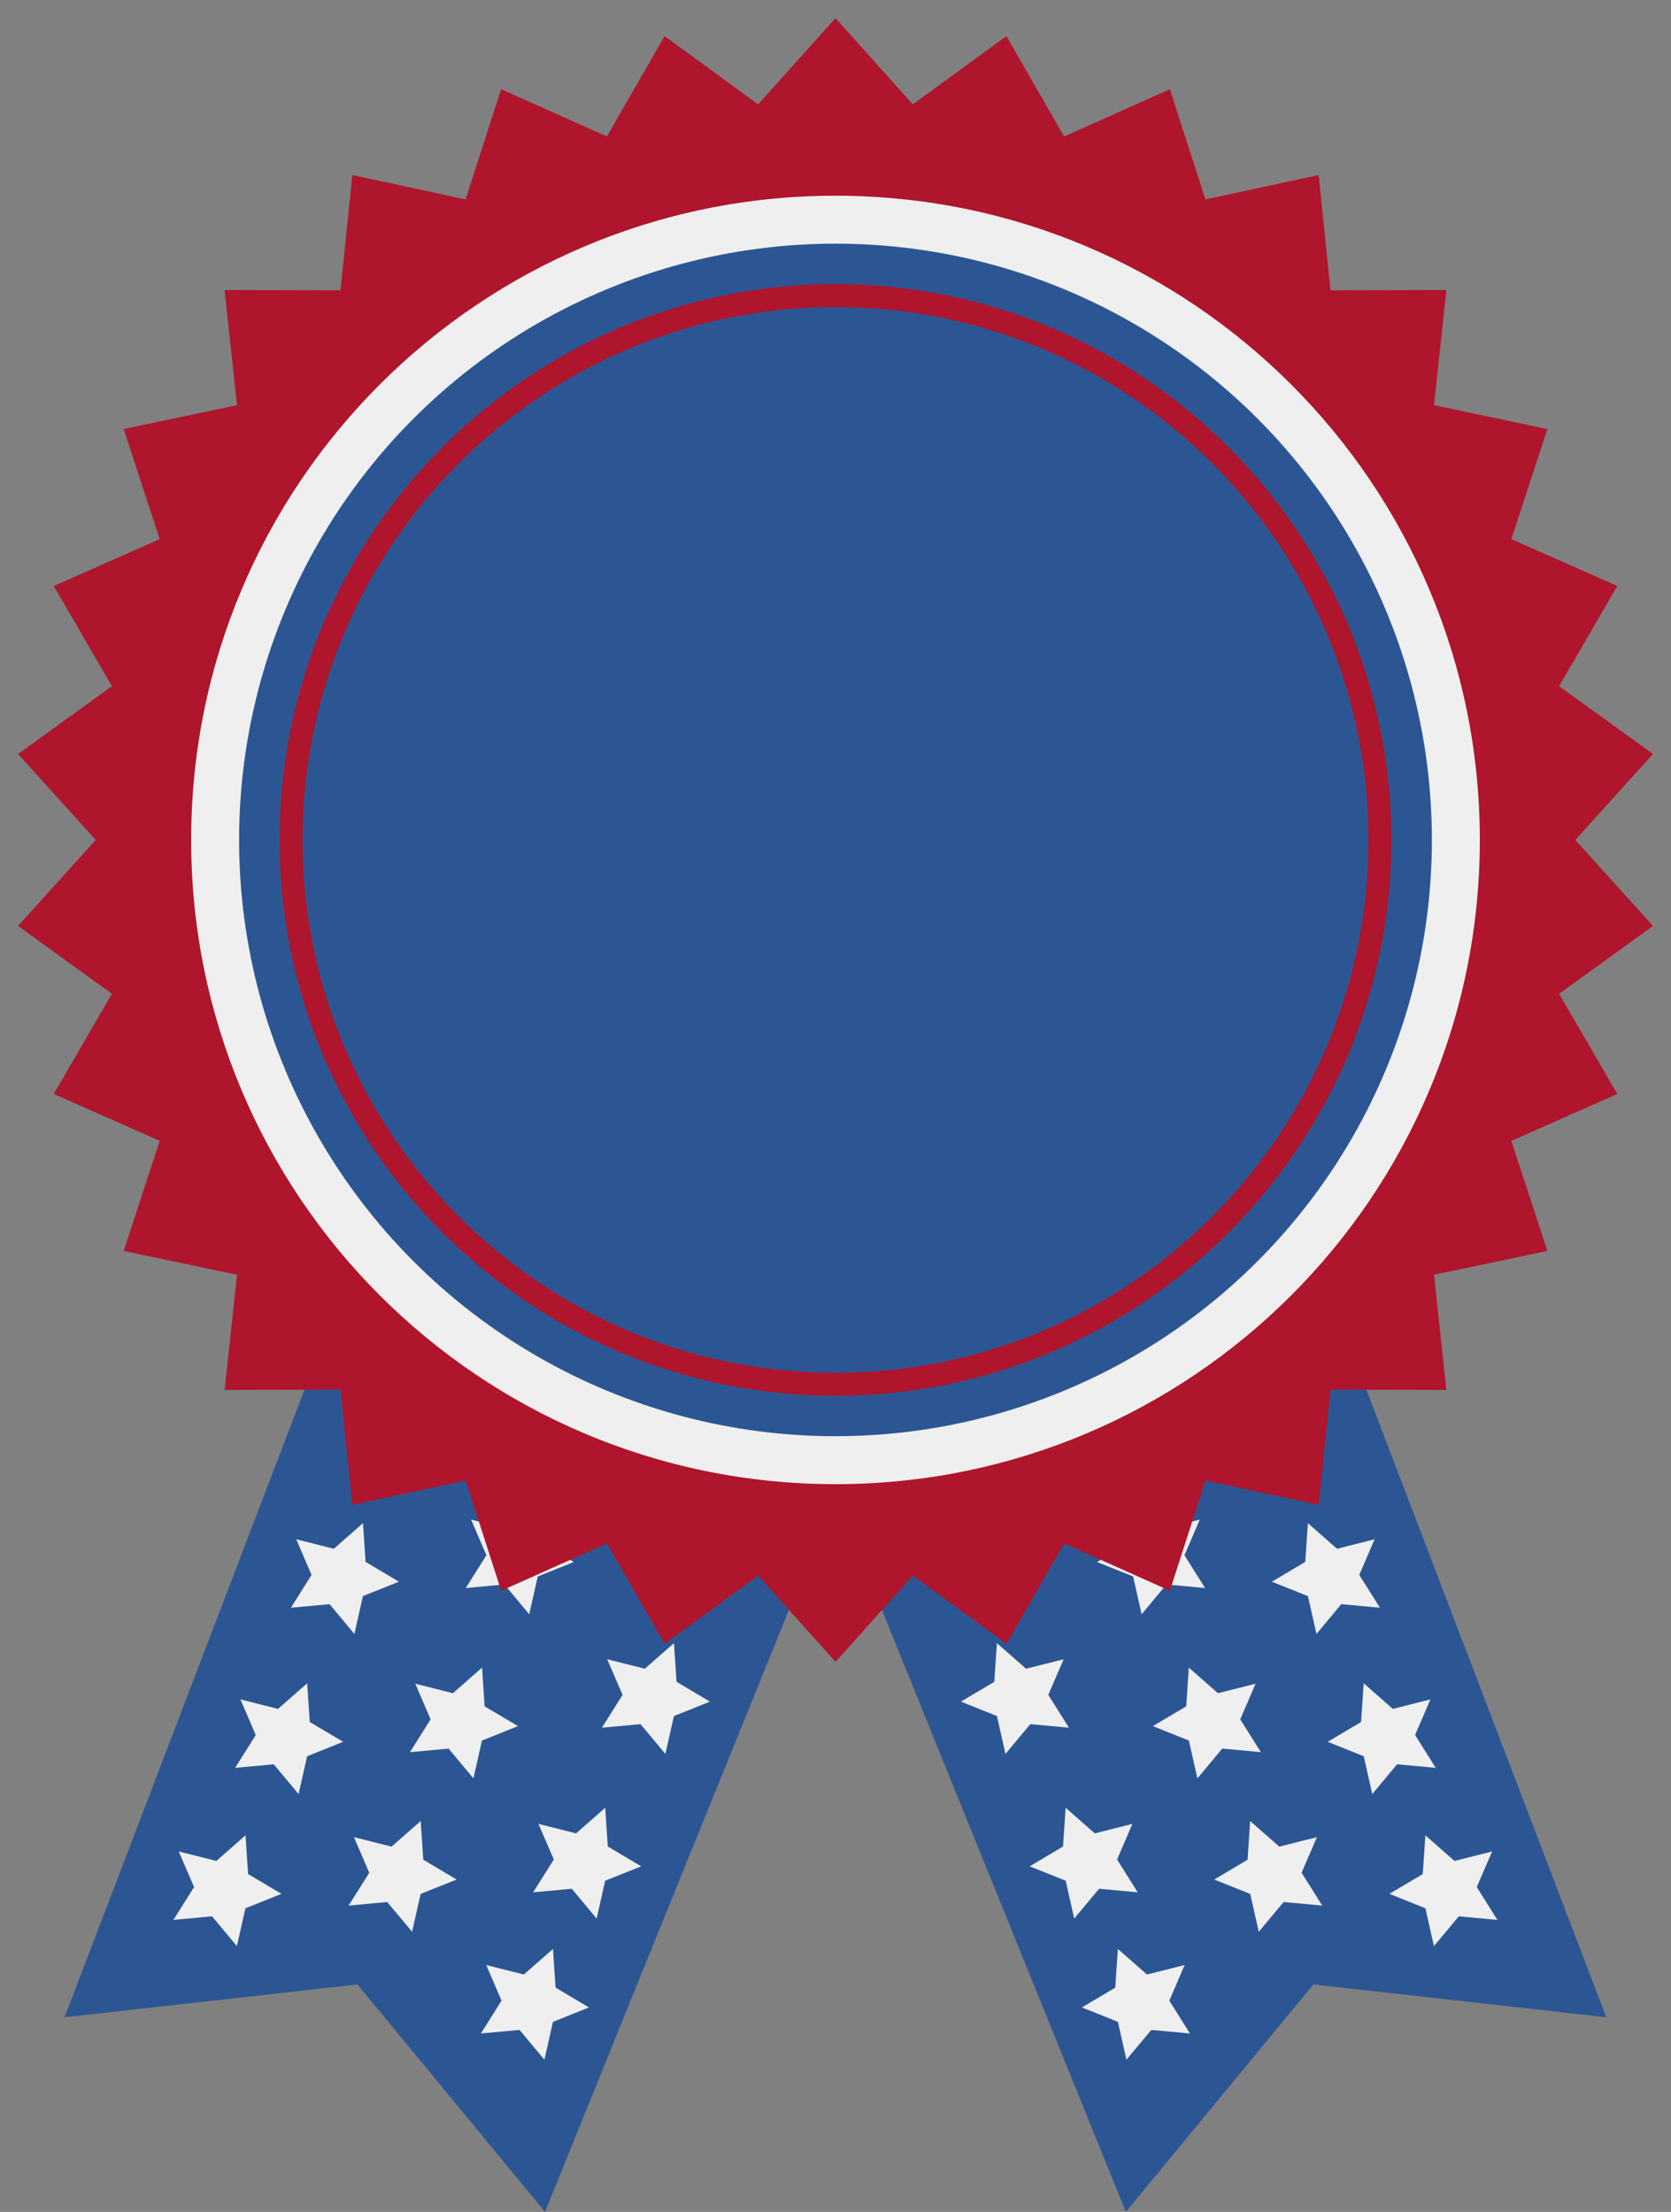
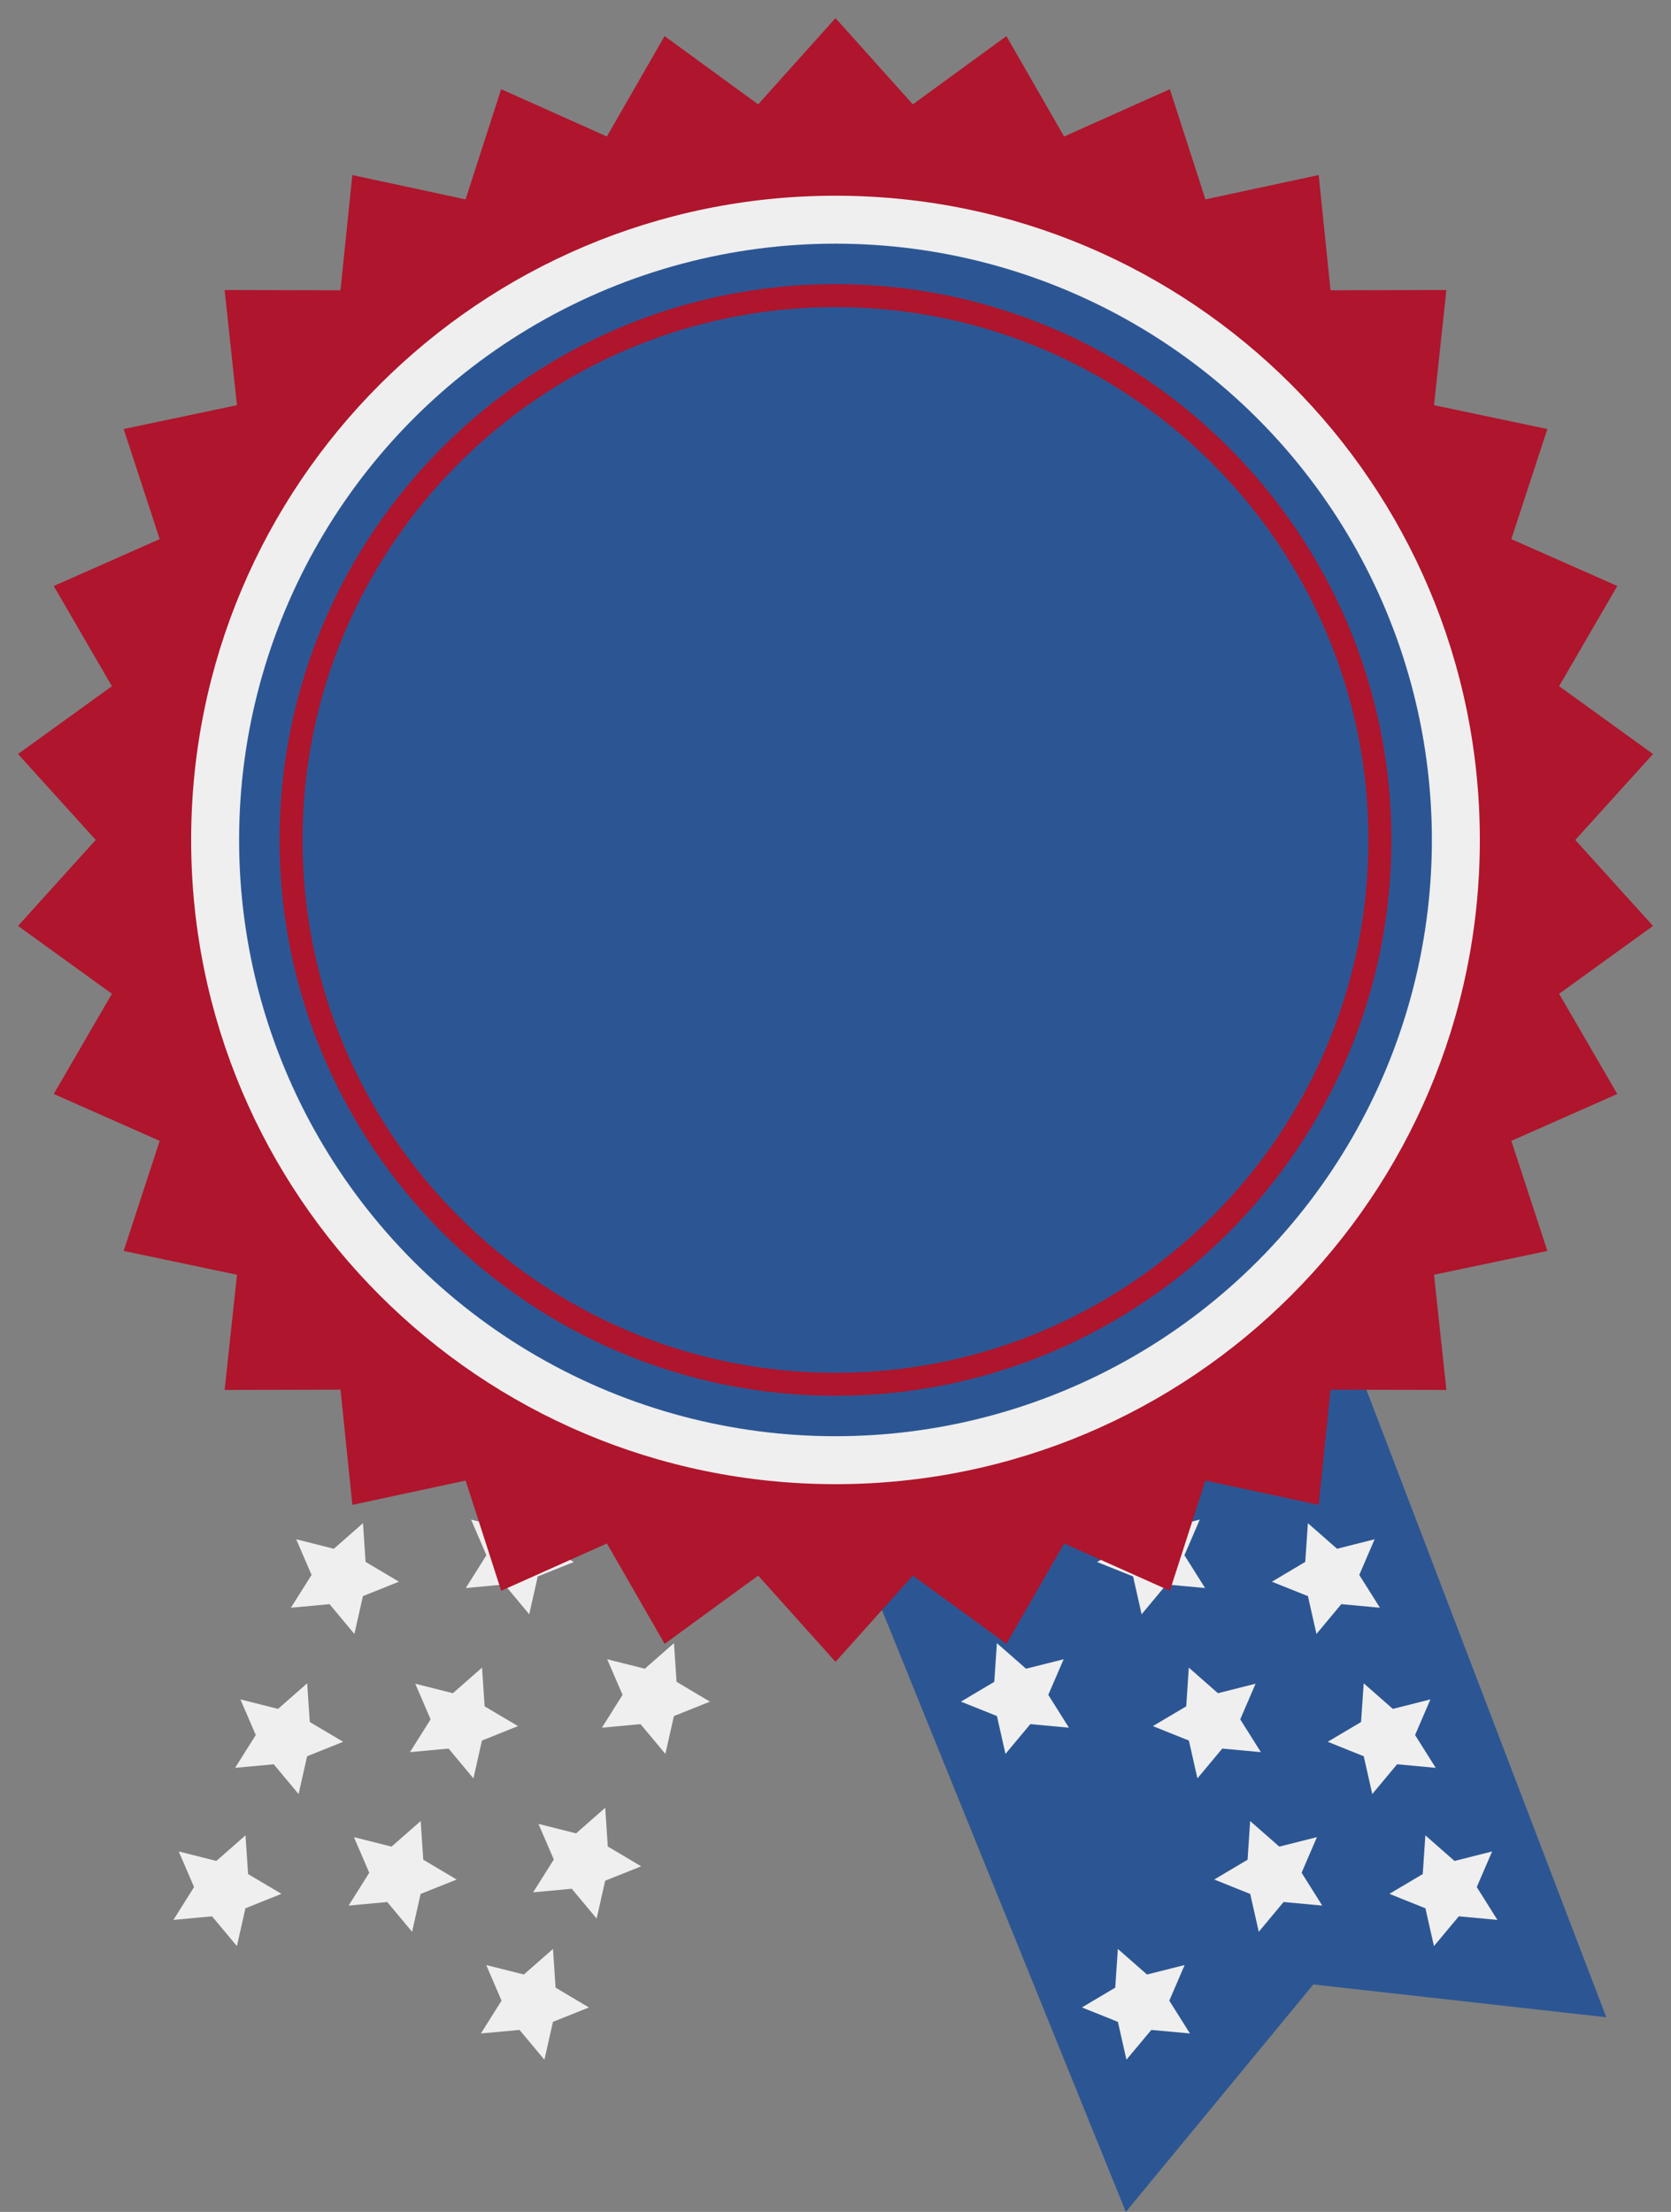
<svg xmlns="http://www.w3.org/2000/svg" enable-background="new -2.124 -2.136 364.131 482.089" height="482.09px" id="Layer_1" version="1.1" viewBox="-2.124 -2.136 364.131 482.089" width="364.13px" x="0px" xml:space="preserve" y="0px">
  <rect x="-2.124" y="-2.136" width="364.131" height="482.089" fill="#808080" stroke="none" />
  <g id="change1">
-     <polygon fill="#2C5693" points="116.64 479.95 75.78 430.38 11.942 437.53 70.441 284.48 174.76 336.49" />
-   </g>
+     </g>
  <g fill="#EFEFEF" id="change3_2_">
    <polygon fill="inherit" points="96.564 366.9 102.92 361.32 103.48 369.76 110.75 374.07 102.9 377.22 101.04 385.46 95.627 378.97 87.209 379.75 91.711 372.6 88.368 364.83" />
    <polygon fill="inherit" points="108.72 331.13 115.08 325.55 115.64 333.99 122.91 338.31 115.06 341.45 113.2 349.7 107.79 343.2 99.37 343.98 103.87 336.83 100.53 329.06" />
    <polygon fill="inherit" points="83.196 400.34 89.548 394.76 90.113 403.19 97.382 407.51 89.535 410.65 87.675 418.9 82.259 412.41 73.841 413.19 78.343 406.03 75 398.27" />
    <polygon fill="inherit" points="58.463 370.32 64.815 364.74 65.379 373.18 72.649 377.49 64.801 380.64 62.941 388.88 57.526 382.39 49.107 383.17 53.609 376.02 50.266 368.25" />
    <polygon fill="inherit" points="45.02 403.46 51.372 397.88 51.937 406.32 59.206 410.63 51.358 413.78 49.499 422.02 44.083 415.53 35.665 416.31 40.167 409.15 36.823 401.39" />
    <polygon fill="inherit" points="70.623 335.42 76.975 329.84 77.54 338.28 84.809 342.6 76.961 345.74 75.102 353.99 69.686 347.49 61.268 348.27 65.77 341.12 62.426 333.35" />
    <polygon fill="inherit" points="112.03 428.21 118.38 422.64 118.94 431.07 126.21 435.39 118.37 438.53 116.51 446.78 111.09 440.29 102.67 441.06 107.17 433.91 103.83 426.15" />
    <polygon fill="inherit" points="123.41 397.45 129.76 391.87 130.32 400.31 137.6 404.63 129.75 407.77 127.89 416.02 122.47 409.52 114.05 410.3 118.56 403.15 115.21 395.38" />
    <polygon fill="inherit" points="138.39 361.56 144.74 355.99 145.31 364.42 152.58 368.74 144.73 371.88 142.87 380.13 137.45 373.64 129.04 374.42 133.54 367.26 130.19 359.5" />
  </g>
  <g id="change1_3_">
    <polygon fill="#2C5693" points="185.09 336.49 289.41 284.48 347.91 437.53 284.07 430.38 243.21 479.95" />
  </g>
  <g fill="#EFEFEF" id="change3_1_">
    <polygon fill="inherit" points="263.28 366.9 256.93 361.32 256.37 369.76 249.1 374.07 256.95 377.22 258.81 385.46 264.22 378.97 272.64 379.75 268.14 372.6 271.48 364.83" />
    <polygon fill="inherit" points="251.12 331.13 244.77 325.55 244.21 333.99 236.94 338.31 244.79 341.45 246.65 349.7 252.06 343.2 260.48 343.98 255.98 336.83 259.32 329.06" />
    <polygon fill="inherit" points="276.65 400.34 270.3 394.76 269.74 403.19 262.47 407.51 270.31 410.65 272.18 418.9 277.59 412.41 286.01 413.19 281.51 406.03 284.85 398.27" />
    <polygon fill="inherit" points="301.39 370.32 295.04 364.74 294.47 373.18 287.2 377.49 295.05 380.64 296.91 388.88 302.32 382.39 310.74 383.17 306.24 376.02 309.58 368.25" />
    <polygon fill="inherit" points="314.83 403.46 308.48 397.88 307.91 406.32 300.64 410.63 308.49 413.78 310.35 422.02 315.77 415.53 324.18 416.31 319.68 409.15 323.03 401.39" />
    <polygon fill="inherit" points="289.23 335.42 282.88 329.84 282.31 338.28 275.04 342.6 282.89 345.74 284.75 353.99 290.16 347.49 298.58 348.27 294.08 341.12 297.42 333.35" />
    <polygon fill="inherit" points="247.82 428.21 241.47 422.64 240.9 431.07 233.64 435.39 241.48 438.53 243.34 446.78 248.76 440.29 257.18 441.06 252.68 433.91 256.02 426.15" />
-     <polygon fill="inherit" points="236.44 397.45 230.09 391.87 229.52 400.31 222.26 404.63 230.1 407.77 231.96 416.02 237.38 409.52 245.8 410.3 241.3 403.15 244.64 395.38" />
    <polygon fill="inherit" points="221.46 361.56 215.11 355.99 214.54 364.42 207.27 368.74 215.12 371.88 216.98 380.13 222.4 373.64 230.81 374.42 226.31 367.26 229.66 359.5" />
  </g>
  <g display="none" fill="#EFEFEF">
    <polygon display="inline" points="295.07 431.52 243.76 303.66 250.52 300.54 302.96 432.4" />
    <polygon display="inline" points="333.07 435.85 276.5 291.48 283.26 288.36 340.96 436.74" />
    <polygon display="inline" points="313.81 433.59 261.93 302.1 268.69 298.98 321.7 434.48" />
    <polygon display="inline" points="279.37 437.27 229.03 309.02 221.97 311.39 274.24 443.32" />
    <polygon display="inline" points="254.84 466.88 196.85 322.61 189.79 324.98 249.77 473.04" />
    <polygon display="inline" points="267.25 451.82 214.74 320.35 207.68 322.72 262.15 458.01" />
  </g>
  <g id="change3">
    <circle cx="179.94" cy="180.93" fill="#EFEFEF" r="149.4" />
  </g>
  <g id="change1_1_">
    <circle cx="179.94" cy="180.93" fill="#2C5693" r="129.96" />
  </g>
  <g fill="#AF152C" id="change2">
    <path d="m341.15 180.93l16.935-18.725-20.46-14.788 12.679-21.838-23.093-10.215 7.855-23.992-24.701-5.196 2.696-25.101-25.248 0.054-2.581-25.111-24.682 5.301-7.749-24.017-23.04 10.315-12.58-21.882-20.39 14.875-16.85-18.794-16.852 18.795-20.39-14.876-12.579 21.881-23.037-10.311-7.75 24.017-24.681-5.301-2.581 25.111-25.248-0.054 2.692 25.101-24.691 5.195 7.854 23.992-23.089 10.22 12.674 21.838-20.458 14.78 16.932 18.725-16.932 18.74 20.458 14.792-12.674 21.84 23.089 10.215-7.854 23.99 24.698 5.195-2.692 25.101 25.249-0.055 2.581 25.108 24.681-5.3 7.75 24.018 23.037-10.31 12.579 21.881 20.386-14.875 16.852 18.794 16.855-18.794 20.39 14.875 12.575-21.881 23.038 10.31 7.749-24.018 24.682 5.3 2.581-25.108 25.247 0.055-2.696-25.101 24.701-5.195-7.855-23.99 23.093-10.215-12.679-21.837 20.46-14.792-16.92-18.72zm-161.21 140.41c-77.548 0-140.41-62.863-140.41-140.41s62.865-140.41 140.41-140.41 140.41 62.865 140.41 140.41c0 77.55-62.86 140.41-140.41 140.41z" fill="inherit" />
    <path d="m179.94 302.07c-66.797 0-121.14-54.343-121.14-121.14s54.34-121.14 121.14-121.14c66.797 0 121.14 54.343 121.14 121.14s-54.34 121.14-121.14 121.14zm0-237.28c-64.04 0-116.14 52.101-116.14 116.14 0 64.04 52.101 116.14 116.14 116.14s116.14-52.101 116.14-116.14c0-64.04-52.1-116.14-116.14-116.14z" fill="inherit" />
  </g>
</svg>